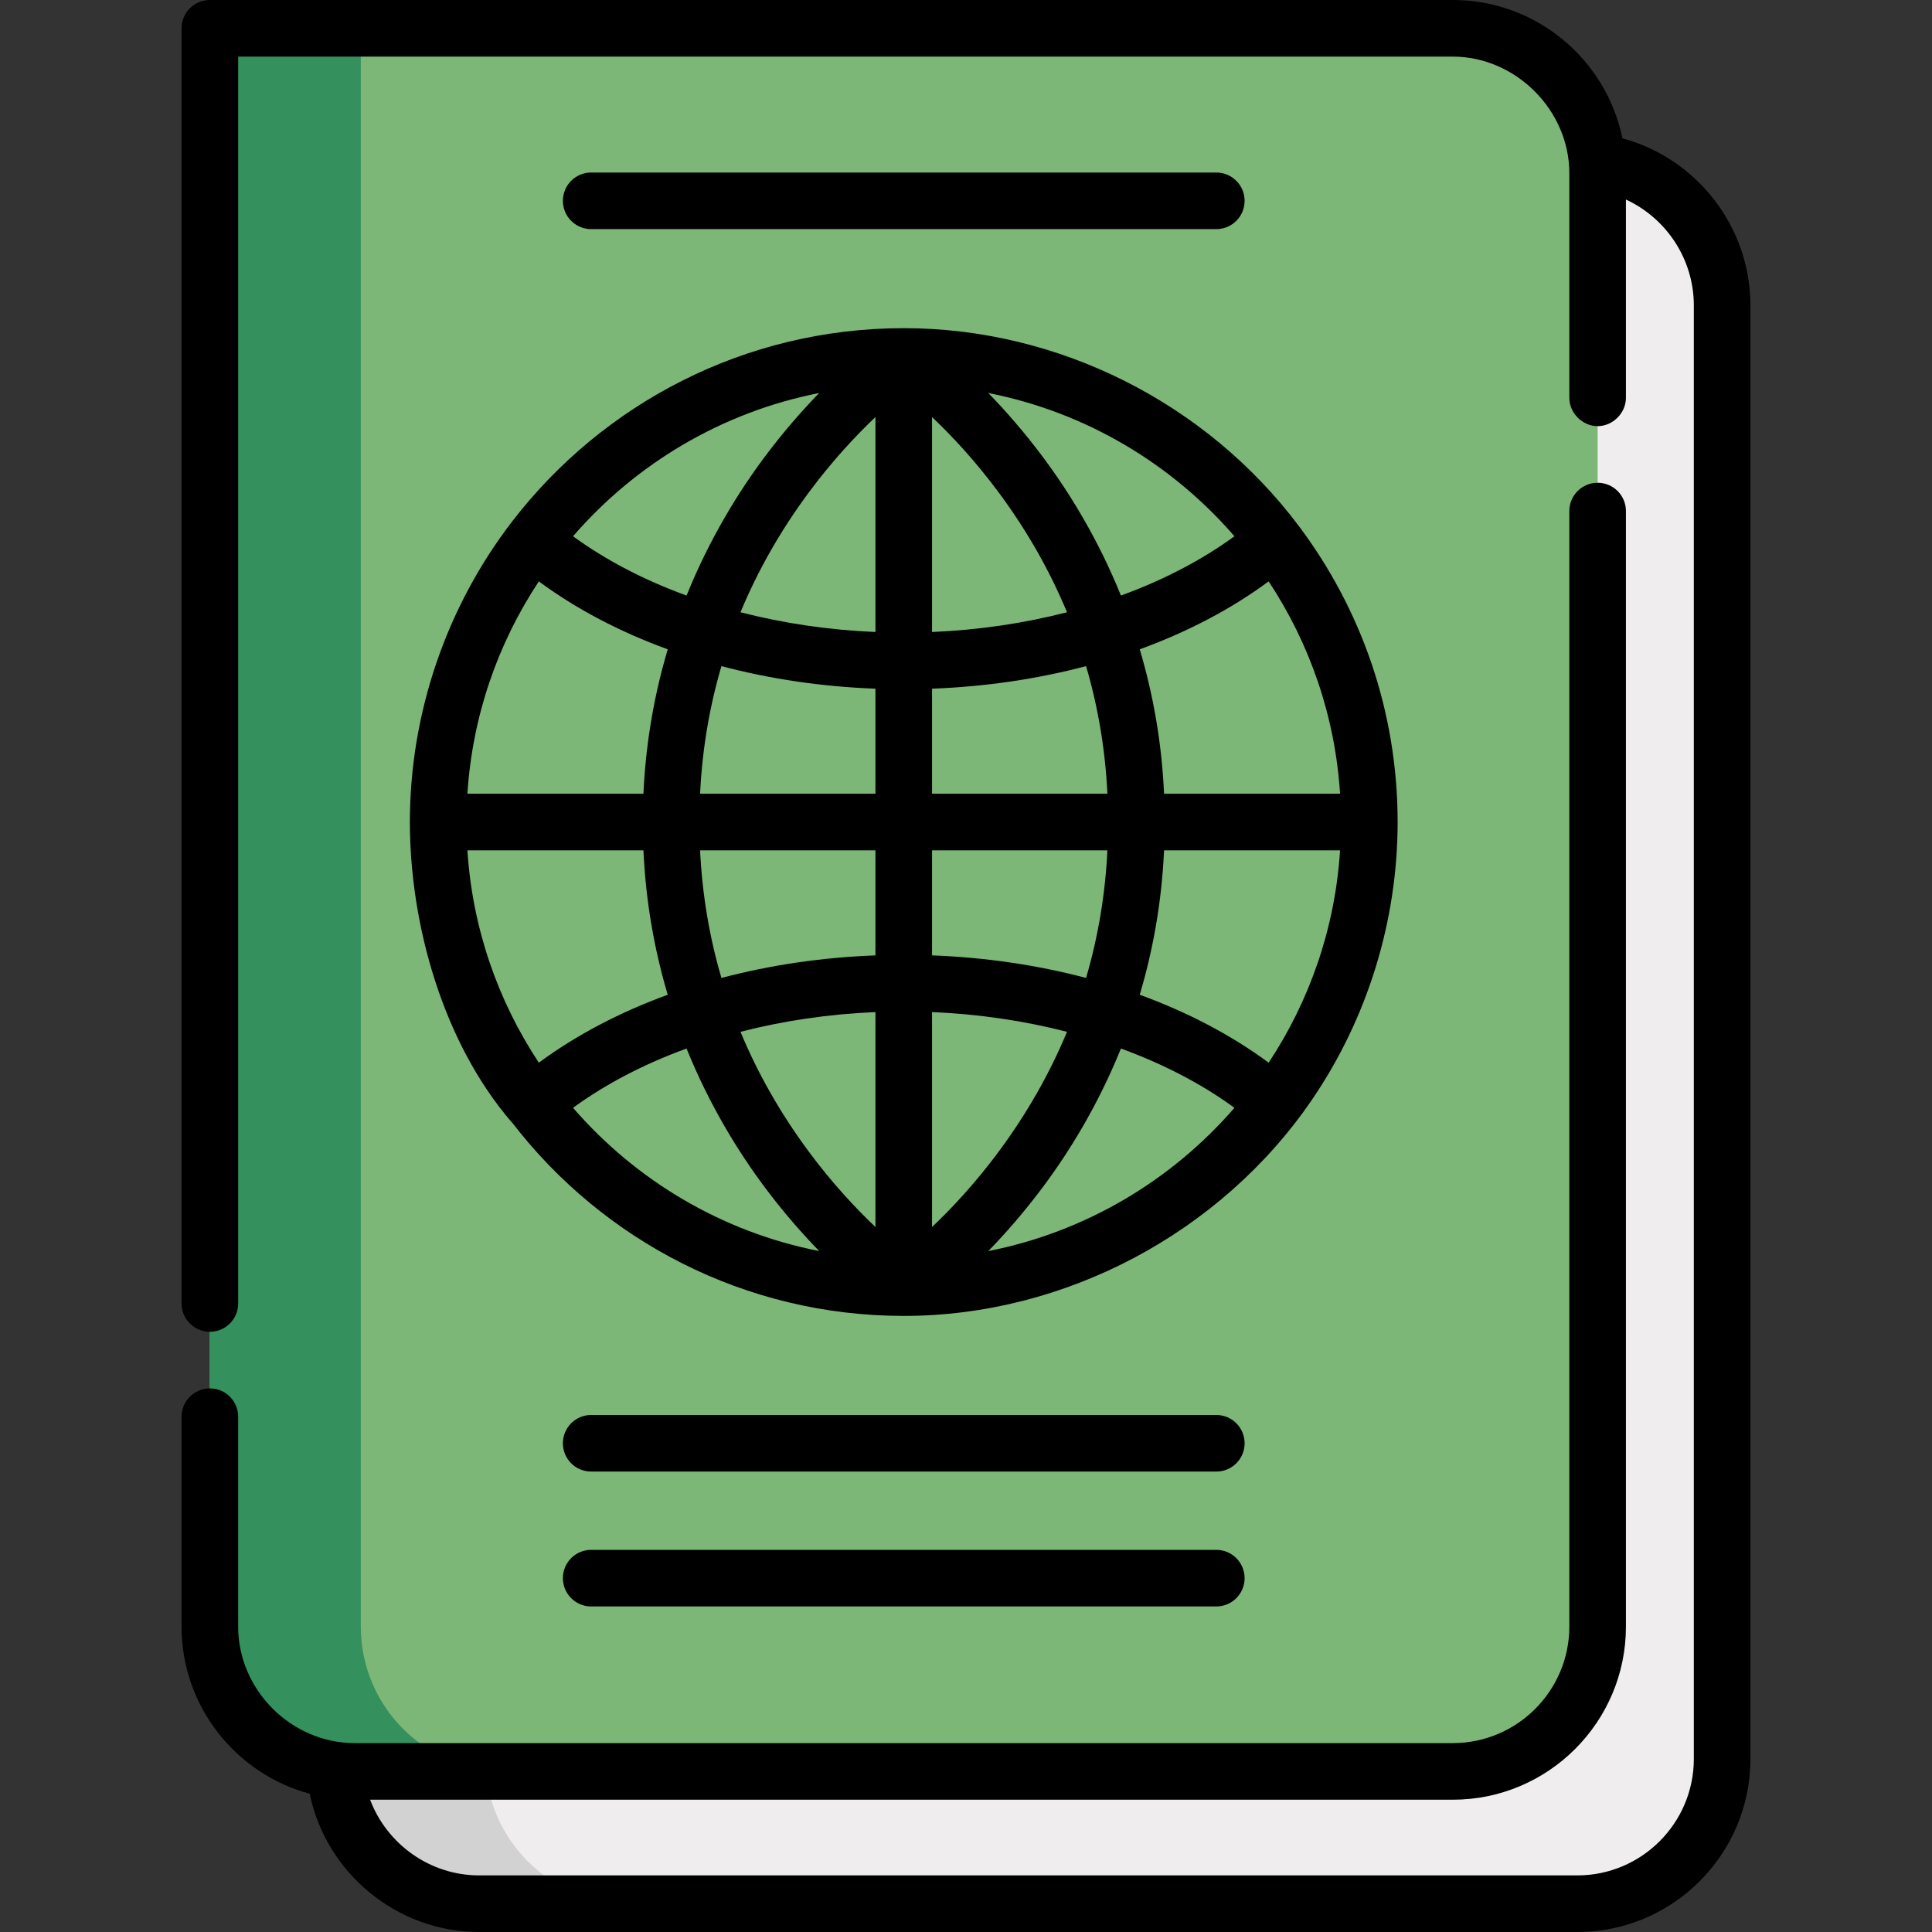
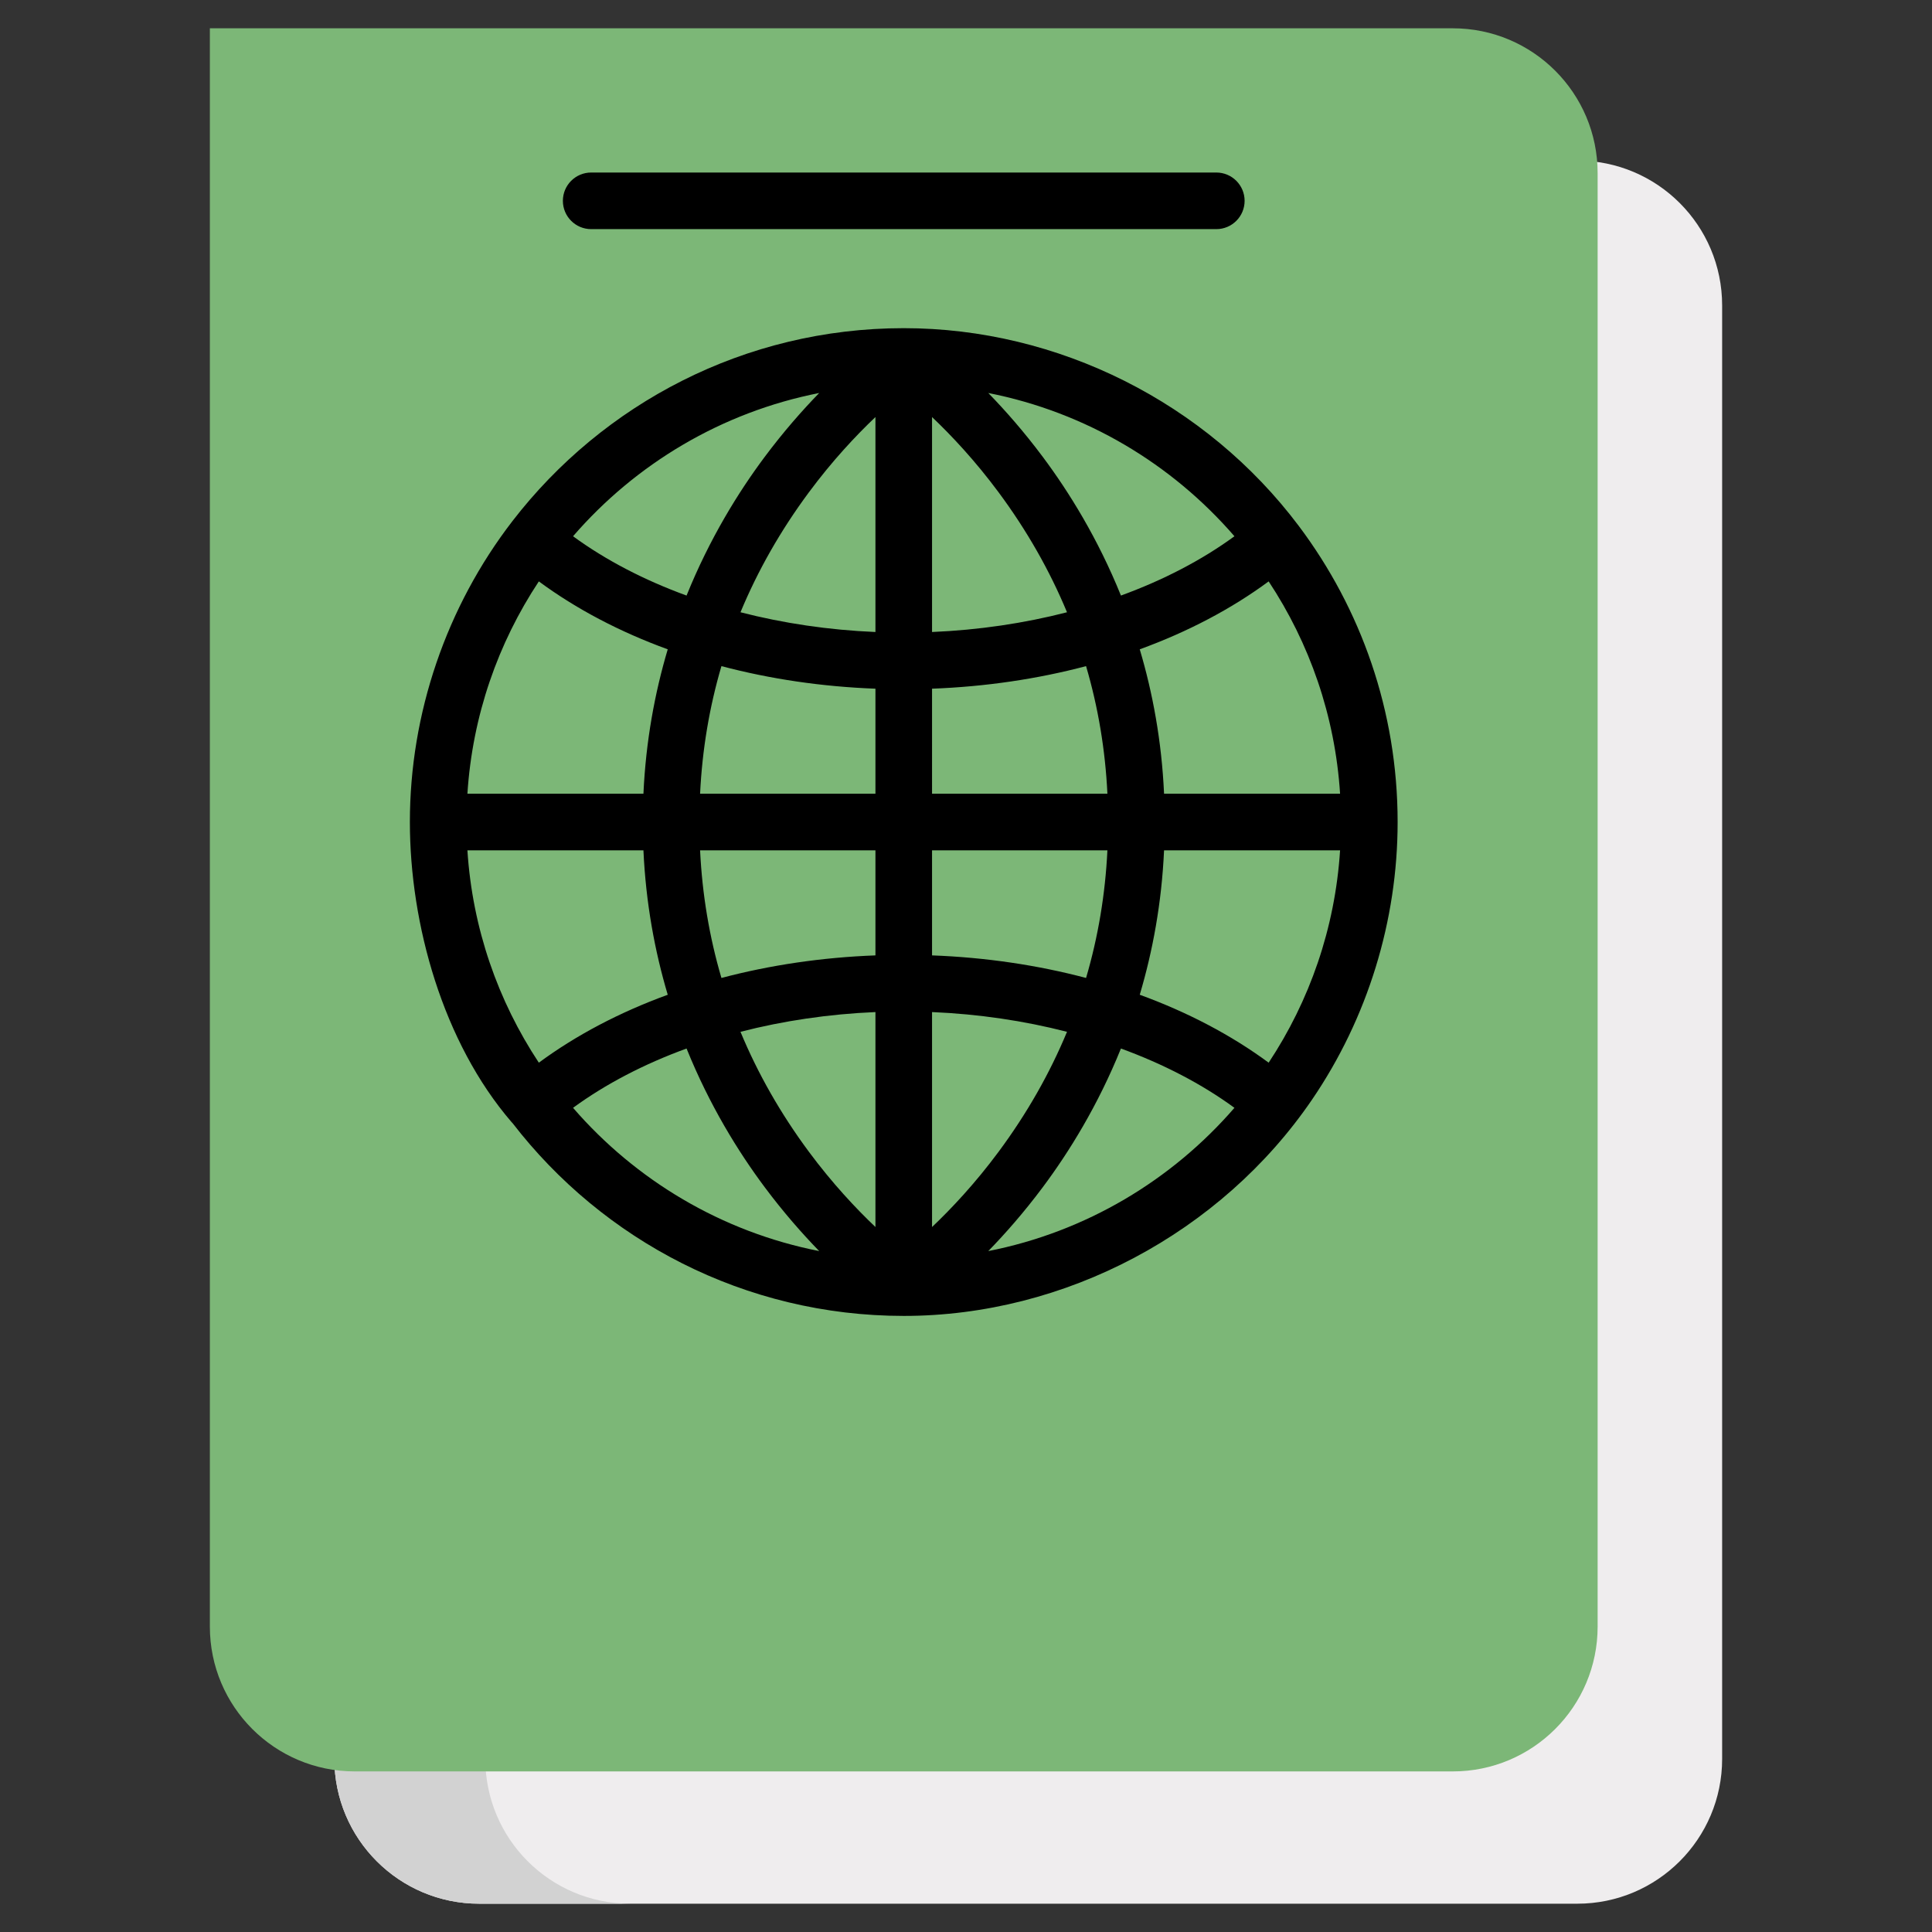
<svg xmlns="http://www.w3.org/2000/svg" version="1.1" id="Capa_1" x="0px" y="0px" viewBox="0 0 512 512" style="enable-background:new 0 0 512 512;" xml:space="preserve">
  <rect x="0" y="0" width="512" height="512" fill="#333333" stroke="none" />
  <path style="fill:#EFEDEE;" d="M418.004,42.558H88.612v423.563c0,21.196,17.183,38.379,38.379,38.379h291.014  c21.196,0,38.379-17.183,38.379-38.379V80.937C456.383,59.741,439.201,42.558,418.004,42.558z" />
  <path style="fill:#D2D2D2;" d="M128.612,466.121V42.558h-40v423.563c0,21.196,17.183,38.379,38.379,38.379h40  C145.795,504.5,128.612,487.317,128.612,466.121z" />
  <path style="fill:#7CB777;" d="M385.009,7.5H55.616v423.563c0,21.196,17.183,38.379,38.379,38.379h291.014  c21.196,0,38.379-17.183,38.379-38.379V45.879C423.388,24.683,406.205,7.5,385.009,7.5z" />
-   <path style="fill:#34915D;" d="M95.616,431.063V7.5h-40v423.563c0,21.196,17.183,38.379,38.379,38.379h40  C112.799,469.442,95.616,452.259,95.616,431.063z" />
  <path d="M135.831,138.058c-17.562,22.765-27.21,51.036-27.21,79.791c0,27.138,8.787,58.411,26.918,79.484  c0.093,0.108,0.194,0.205,0.292,0.307c23.952,31.048,61.509,51.089,103.692,51.091c42.738,0.002,84.1-22.023,108.173-57.309  c14.735-21.599,22.689-47.428,22.689-73.573c0-29.395-9.743-56.557-26.166-78.429c-24.56-32.708-63.795-52.453-104.718-52.453  c-0.013,0-0.026,0.001-0.039,0.001C197.319,86.98,159.776,107.019,135.831,138.058z M355.135,210.349h-46.647  c-0.637-14.002-3.021-26.777-6.443-38.273c12.683-4.618,24.23-10.669,34.163-18C347.022,170.422,353.806,189.654,355.135,210.349z   M336.207,281.621c-9.933-7.33-21.48-13.381-34.163-18c3.423-11.495,5.806-24.271,6.443-38.273h46.647  C353.806,246.044,347.022,265.275,336.207,281.621z M123.869,225.349h46.648c0.637,14.002,3.021,26.777,6.443,38.273  c-12.683,4.619-24.23,10.67-34.163,18C131.981,265.275,125.198,246.044,123.869,225.349z M185.529,225.349h46.473v27.839  c-14.202,0.532-27.946,2.575-40.815,5.98C187.984,248.285,186.094,236.999,185.529,225.349z M232.002,268.209v56.963  c-5.146-4.886-11.426-11.56-17.663-19.977c-7.472-10.084-13.507-20.686-18.103-31.753  C207.577,270.52,219.648,268.729,232.002,268.209z M247.002,325.174V268.21c12.354,0.52,24.425,2.31,35.766,5.233  c-4.596,11.067-10.63,21.669-18.103,31.753C258.428,313.612,252.148,320.288,247.002,325.174z M247.002,253.188v-27.839h46.474  c-0.566,11.65-2.456,22.937-5.658,33.819C274.948,255.763,261.204,253.719,247.002,253.188z M293.476,210.349h-46.474V182.51  c14.202-0.532,27.946-2.575,40.816-5.98C291.02,187.413,292.91,198.699,293.476,210.349z M247.002,167.488v-56.964  c5.146,4.886,11.426,11.561,17.663,19.978c7.472,10.084,13.507,20.686,18.103,31.753  C271.427,165.178,259.356,166.969,247.002,167.488z M232.002,110.524v56.964c-12.354-0.52-24.425-2.31-35.765-5.233  c4.595-11.067,10.63-21.669,18.103-31.753C220.577,122.084,226.857,115.41,232.002,110.524z M232.002,182.51v27.838h-46.473  c0.566-11.649,2.456-22.936,5.658-33.819C204.056,179.935,217.8,181.979,232.002,182.51z M170.517,210.349h-46.648  c1.329-20.695,8.112-39.927,18.927-56.272c9.933,7.33,21.48,13.381,34.163,18C173.538,183.571,171.154,196.347,170.517,210.349z   M151.863,293.584c8.641-6.319,18.842-11.616,30.082-15.716c6.091,15.075,13.721,27.392,20.716,36.76  c4.966,6.651,9.93,12.29,14.435,16.92C191.256,326.466,168.468,312.773,151.863,293.584z M261.907,331.549  c4.505-4.63,9.469-10.269,14.435-16.92c6.996-9.369,14.626-21.685,20.717-36.76c11.24,4.101,21.442,9.396,30.082,15.716  C310.536,312.773,287.748,326.466,261.907,331.549z M327.141,142.113c-8.64,6.319-18.842,11.615-30.082,15.715  c-6.091-15.075-13.721-27.392-20.717-36.76c-4.966-6.65-9.93-12.289-14.435-16.919C287.748,109.232,310.536,122.925,327.141,142.113  z M217.096,104.149c-4.505,4.63-9.469,10.269-14.435,16.919c-6.996,9.369-14.625,21.686-20.716,36.761  c-11.241-4.101-21.442-9.396-30.082-15.716C168.468,122.924,191.256,109.232,217.096,104.149z" />
  <path d="M322.335,60.722c4.142,0,7.5-3.358,7.5-7.5s-3.358-7.5-7.5-7.5H156.669c-4.142,0-7.5,3.358-7.5,7.5s3.358,7.5,7.5,7.5  H322.335z" />
-   <path d="M322.335,374.984H156.669c-4.142,0-7.5,3.358-7.5,7.5s3.358,7.5,7.5,7.5h165.667c4.142,0,7.5-3.358,7.5-7.5  S326.478,374.984,322.335,374.984z" />
-   <path d="M322.335,410.73H156.669c-4.142,0-7.5,3.358-7.5,7.5s3.358,7.5,7.5,7.5h165.667c4.142,0,7.5-3.358,7.5-7.5  S326.478,410.73,322.335,410.73z" />
-   <path d="M82.074,475.362C86.394,496.313,105.108,512,126.991,512h291.014c25.298,0,45.879-20.581,45.879-45.879V80.938  c0-20.855-14.235-38.964-33.928-44.283C425.674,15.763,407.148,0,385.009,0H55.616c-4.142,0-7.5,3.358-7.5,7.5v337.936  c0,4.142,3.358,7.5,7.5,7.5s7.5-3.358,7.5-7.5V15c0,0,321.671,0,321.892,0c16.668,0,30.879,14.218,30.879,30.879  c0,0,0,59.513,0,59.556c0,4.024,3.483,7.5,7.5,7.5c4.018,0,7.5-3.478,7.5-7.5V52.882c10.686,4.932,17.996,15.79,17.996,28.056  v385.184c0,17.026-13.852,30.879-30.879,30.879H126.991c-13.08,0-24.482-8.322-28.906-20.058h286.924  c25.298,0,45.879-20.582,45.879-45.879V135.436c0-4.142-3.358-7.5-7.5-7.5s-7.5,3.358-7.5,7.5v295.627  c0,17.027-13.852,30.879-30.879,30.879c0,0-290.991,0-291.014,0c-16.802,0-30.879-14.08-30.879-30.879v-55.627  c0-4.142-3.358-7.5-7.5-7.5s-7.5,3.358-7.5,7.5v55.627C48.116,452.238,62.539,470.099,82.074,475.362z" />
  <g>
</g>
  <g>
</g>
  <g>
</g>
  <g>
</g>
  <g>
</g>
  <g>
</g>
  <g>
</g>
  <g>
</g>
  <g>
</g>
  <g>
</g>
  <g>
</g>
  <g>
</g>
  <g>
</g>
  <g>
</g>
  <g>
</g>
</svg>